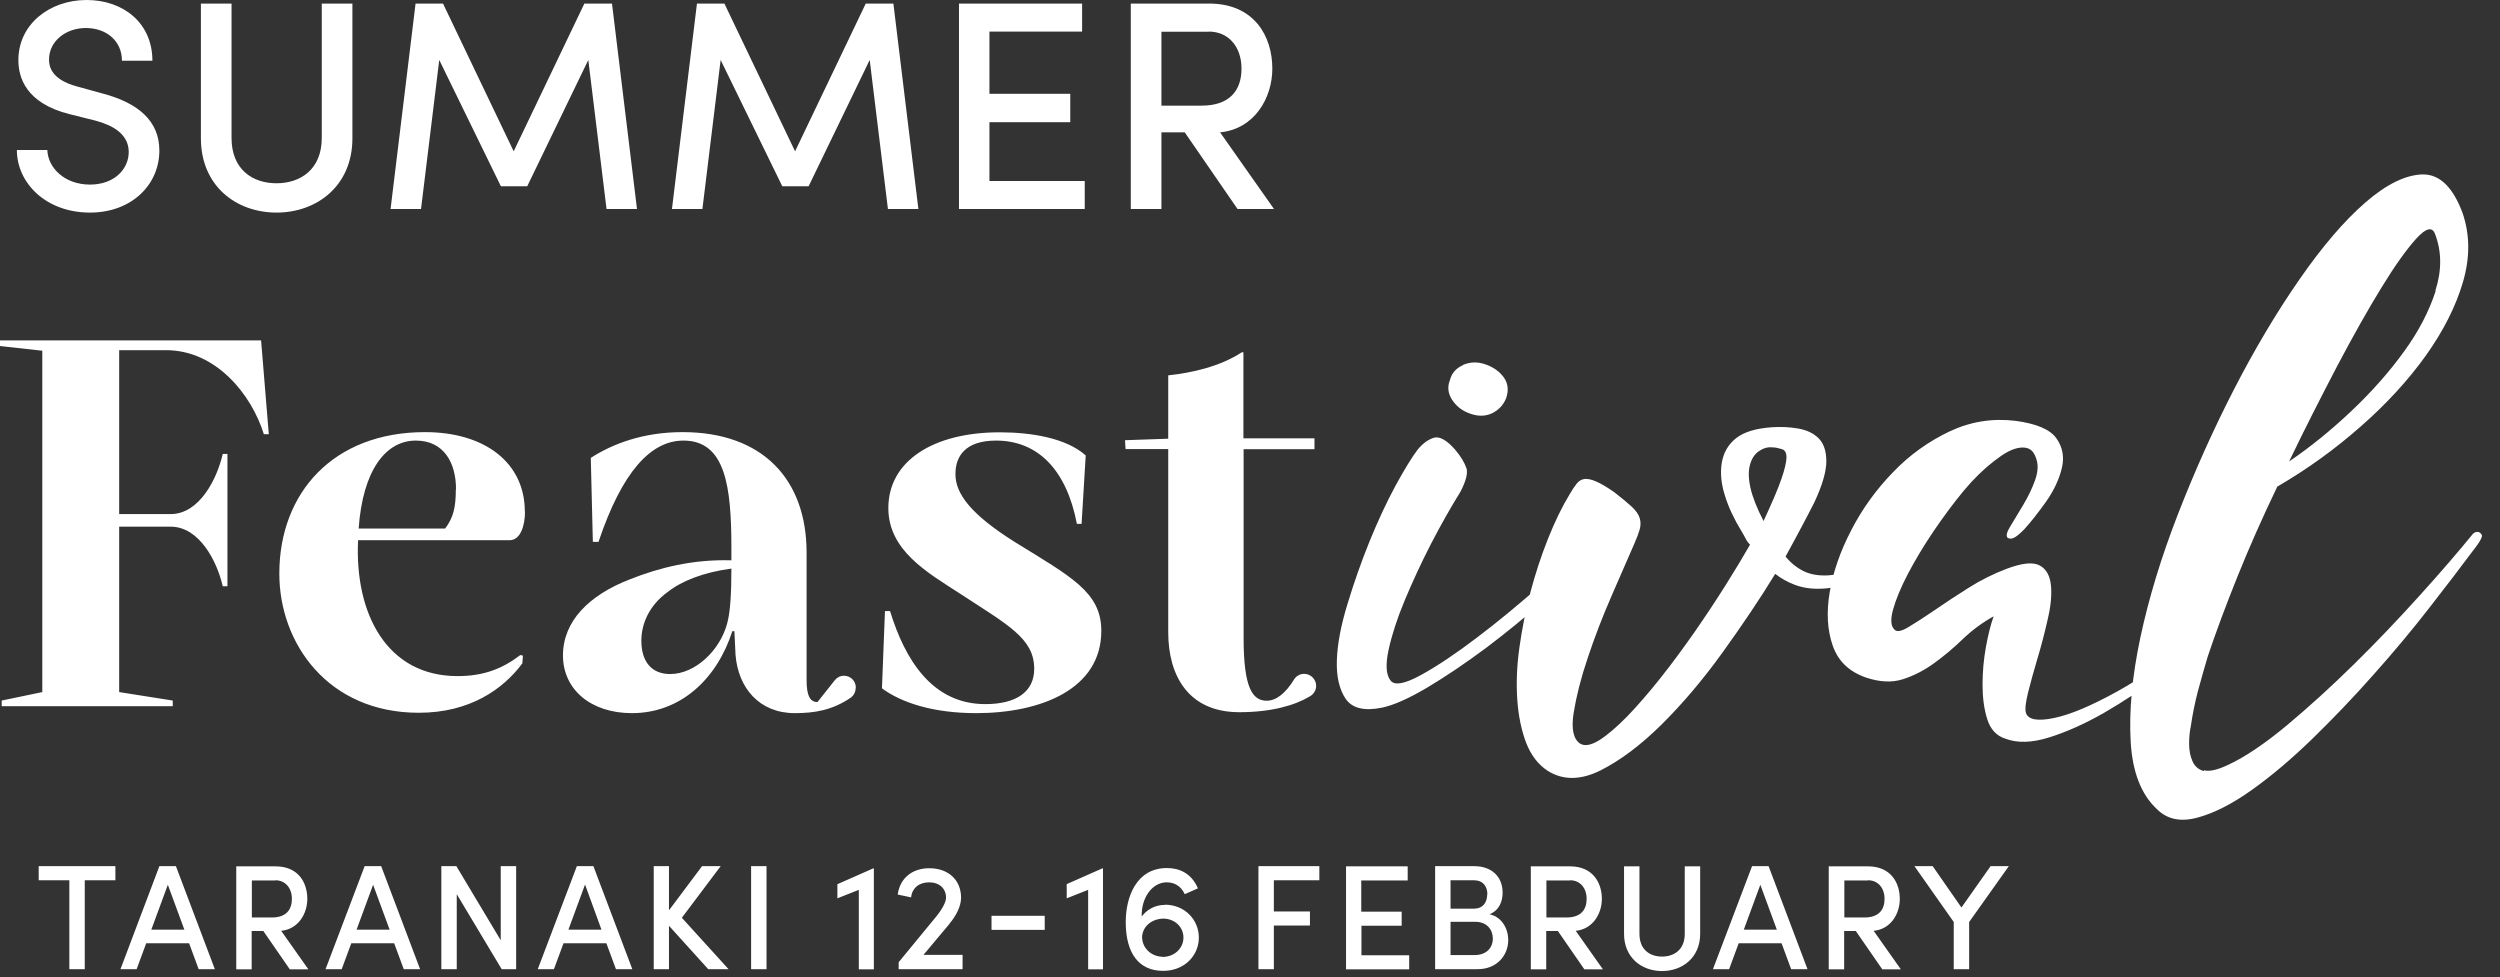
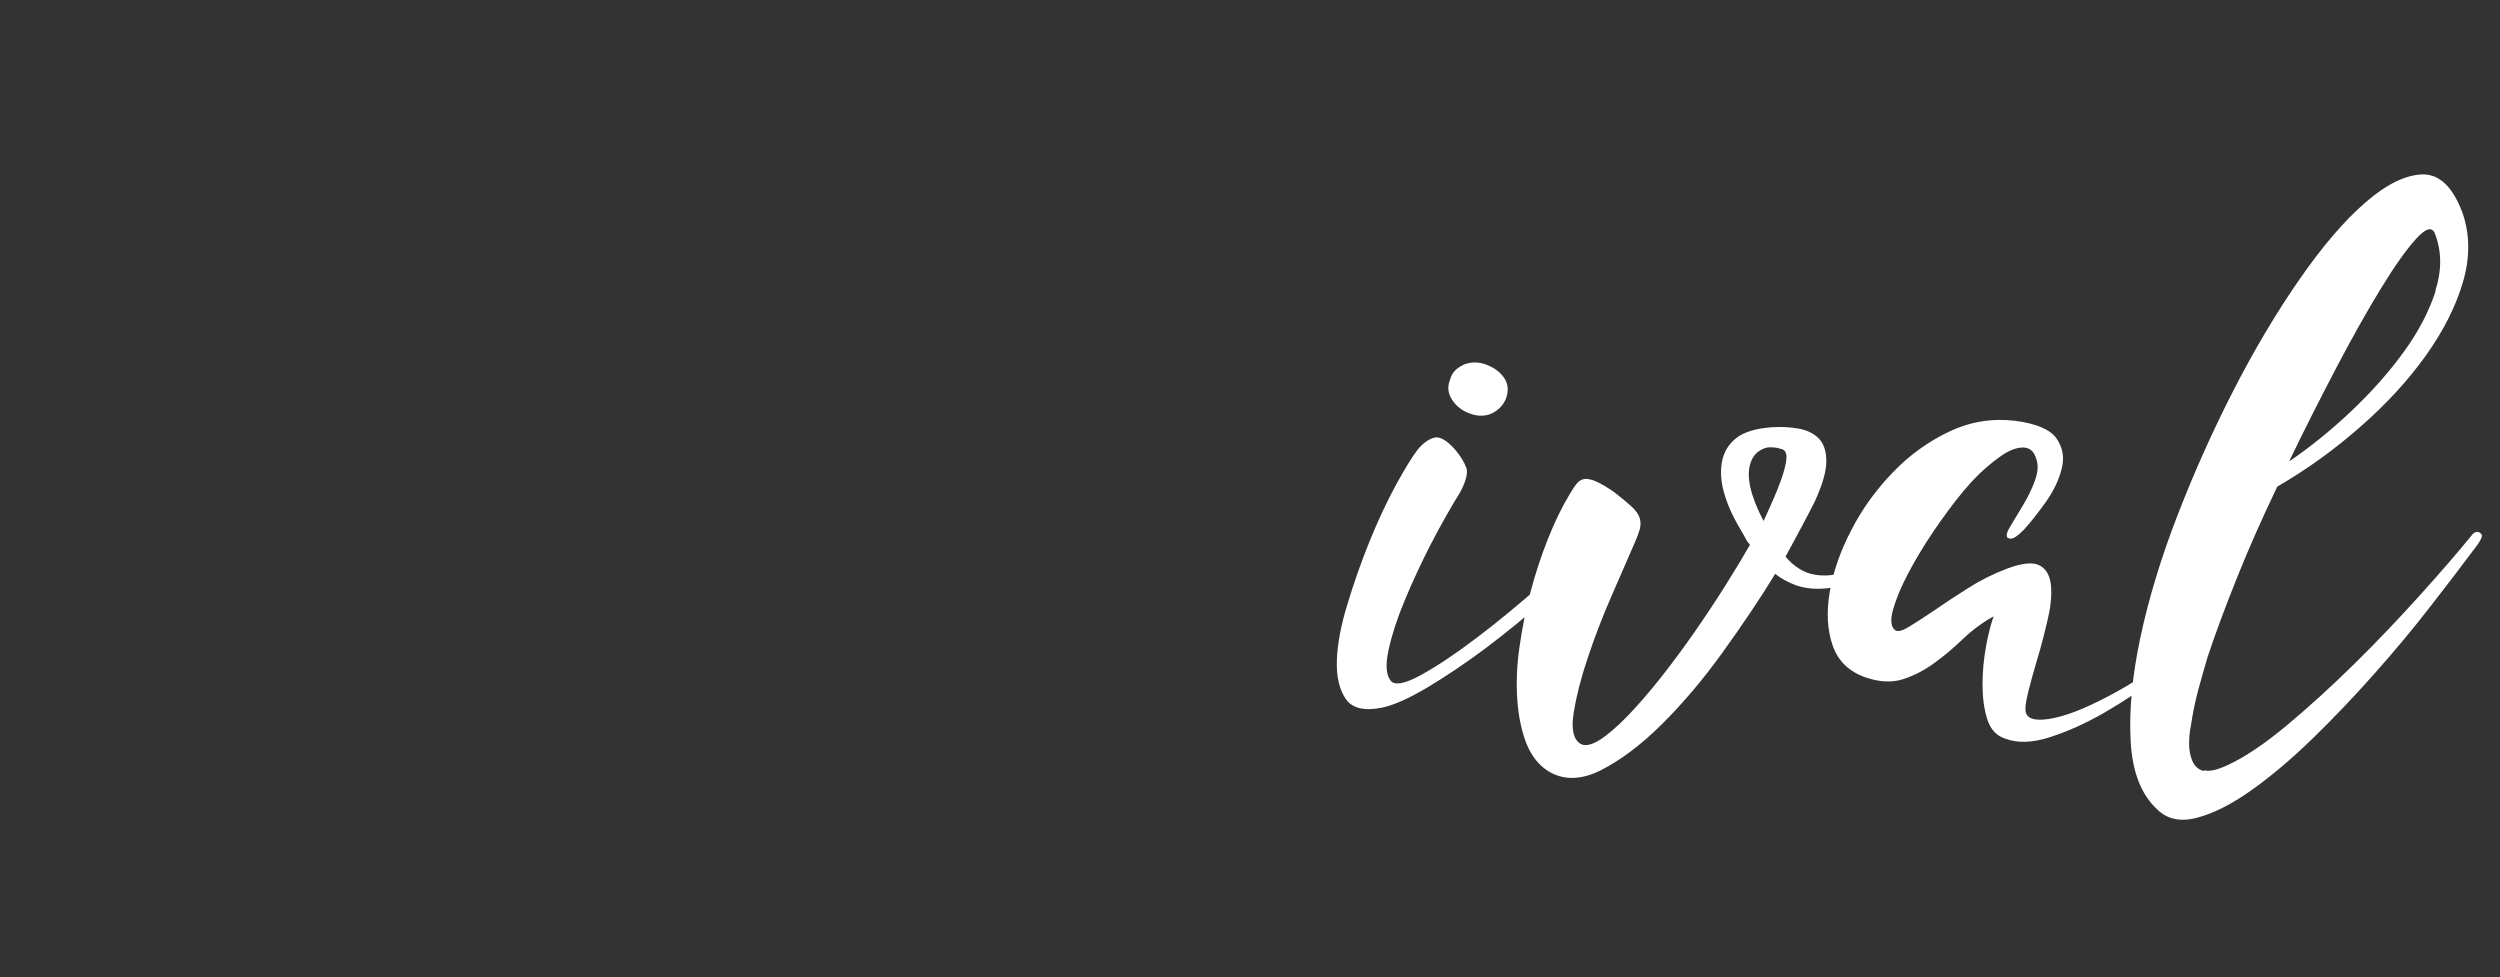
<svg xmlns="http://www.w3.org/2000/svg" width="133" height="52" viewBox="0 0 133 52" fill="none">
  <rect x="0" y="0" width="133" height="52" fill="#333333" stroke="none" />
-   <path d="M14.03 23.099H14.3L13.89 18.109H0V18.409L2.25 18.659V36.819L0.09 37.269V37.569H9.19V37.269L6.34 36.819V28.019H9.08C10.61 28.019 11.55 29.869 11.85 31.189H12.1V24.149H11.85C11.55 25.459 10.62 27.349 9.08 27.349H6.34V18.629H8.83C11.49 18.629 13.38 20.979 14.04 23.109M24.25 26.029C24.25 27.019 24.11 27.549 23.68 28.119H19.08C19.3 24.999 20.53 23.439 22.12 23.439C23.63 23.439 24.26 24.639 24.26 26.029M27.92 27.209C27.92 24.629 25.81 22.989 22.61 22.989C17.73 22.989 14.86 26.219 14.86 30.519C14.86 34.219 17.44 37.919 22.28 37.919C24.97 37.919 26.75 36.689 27.79 35.289L27.82 34.879L27.68 34.849C26.75 35.559 25.76 35.969 24.34 35.969C20.59 35.969 18.86 32.659 19.05 28.739H27.11C27.69 28.739 27.93 27.969 27.93 27.209M38.91 30.249C38.91 31.509 38.86 32.519 38.69 33.149C38.31 34.599 36.99 35.859 35.65 35.859C34.69 35.859 34.12 35.229 34.12 34.079C34.12 33.259 34.48 32.239 35.54 31.479C36.28 30.899 37.46 30.439 38.91 30.249ZM45.53 36.579C45.53 36.229 45.25 35.949 44.9 35.949C44.7 35.949 44.53 36.039 44.41 36.189L43.49 37.349C43.08 37.349 42.91 36.989 42.91 36.169V29.399C42.91 25.509 40.58 22.989 36.31 22.989C34.2 22.989 32.58 23.619 31.43 24.359L31.54 28.829H31.84C33.1 25.079 34.63 23.439 36.36 23.439C38.61 23.439 38.91 25.919 38.91 29.159V29.809C36.86 29.749 35.08 30.199 33.54 30.809C31.32 31.659 29.95 33.059 29.95 34.869C29.95 36.679 31.43 37.939 33.62 37.939C36.2 37.939 38.14 36.129 38.96 33.579H39.07L39.13 34.839C39.27 36.589 40.39 37.939 42.28 37.939C43.34 37.939 44.28 37.779 45.24 37.129C45.24 37.129 45.24 37.129 45.25 37.129C45.41 37.009 45.52 36.819 45.52 36.609M50.83 25.209C50.83 24.279 51.35 23.439 52.99 23.439C55.21 23.439 56.74 24.989 57.29 27.869H57.54L57.76 24.229C56.72 23.299 54.86 22.999 53.18 22.999C49.67 22.999 47.26 24.509 47.26 27.029C47.26 29.279 49.32 30.449 51.07 31.579C53.62 33.249 55.02 33.959 55.02 35.579C55.02 36.809 54.06 37.459 52.42 37.459C49.6 37.459 48.15 35.109 47.35 32.509H47.08L46.92 36.619C47.96 37.389 49.66 37.939 51.93 37.939C55.35 37.939 58.59 36.679 58.59 33.559C58.59 31.499 56.97 30.679 54.01 28.849C51.65 27.369 50.83 26.269 50.83 25.229M66.15 23.899H69.93V23.319H66.15V18.739H66.07C64.89 19.509 63.38 19.839 62.15 19.969V23.339L59.85 23.419L59.88 23.889H62.15V33.639C62.15 35.939 63.22 37.889 65.93 37.889C67.63 37.889 68.88 37.529 69.68 37.049C69.88 36.939 70.02 36.729 70.02 36.489C70.02 36.139 69.73 35.849 69.38 35.849C69.14 35.849 68.94 35.979 68.83 36.169C68.4 36.869 67.9 37.279 67.39 37.279C66.62 37.279 66.16 36.569 66.16 33.939V23.889L66.15 23.899Z" fill="white" />
-   <path d="M64.308 1.68C65.368 1.68 66.048 2.5 66.048 3.65C66.048 4.8 65.428 5.62 63.928 5.62H61.788V1.69H64.308V1.68ZM67.778 11.12L64.908 7.04C66.728 6.87 67.688 5.22 67.688 3.65C67.688 1.92 66.718 0.19 64.328 0.19H60.158V11.12H61.788V7.04H63.028L65.838 11.12H67.788H67.778ZM52.638 6.5H56.938V4.99H52.638V1.68H57.568V0.19H51.018V11.12H57.708V9.63H52.638V6.51V6.5ZM47.518 0.19H46.058L42.298 8.05L38.538 0.19H37.078L35.748 11.12H37.368L38.338 3.19L41.618 9.91H43.018L46.268 3.19L47.238 11.12H48.858L47.528 0.19H47.518ZM32.548 0.19H31.088L27.328 8.05L23.568 0.19H22.108L20.778 11.12H22.398L23.368 3.19L26.648 9.91H28.048L31.298 3.19L32.268 11.12H33.888L32.558 0.19H32.548ZM14.708 11.31C16.878 11.31 18.748 9.87 18.748 7.36V0.19H17.118V7.34C17.118 9 15.998 9.75 14.708 9.75C13.418 9.75 12.318 9 12.318 7.34V0.19H10.688V7.36C10.688 9.87 12.538 11.31 14.718 11.31M4.788 11.31C6.988 11.31 8.478 9.84 8.478 8.01C8.478 6.41 7.318 5.47 5.478 4.98L4.098 4.6C2.718 4.23 2.608 3.52 2.608 3.17C2.608 2.17 3.528 1.49 4.558 1.49C5.688 1.49 6.488 2.2 6.488 3.23H8.108C8.108 1.23 6.568 0 4.608 0C2.648 0 0.978 1.28 0.978 3.2C0.978 4.1 1.358 5.48 3.688 6.07L5.088 6.42C5.978 6.66 6.848 7.12 6.848 8.09C6.848 8.99 6.088 9.82 4.788 9.82C3.428 9.82 2.548 8.92 2.518 7.98H0.898C0.898 9.74 2.448 11.31 4.788 11.31Z" fill="white" />
-   <path d="M104.349 48.28L102.819 46.08H101.849L103.939 49.05V51.56H104.759V49.05L106.869 46.08H105.899L104.349 48.28ZM99.379 46.83C99.909 46.83 100.259 47.24 100.259 47.82C100.259 48.4 99.949 48.81 99.189 48.81H98.119V46.84H99.379V46.83ZM101.119 51.56L99.679 49.52C100.599 49.43 101.069 48.61 101.069 47.82C101.069 46.95 100.579 46.09 99.379 46.09H97.289V51.57H98.109V49.53H98.729L100.139 51.57H101.119V51.56ZM93.649 47.07L94.529 49.46H92.769L93.649 47.07ZM96.159 51.56L94.089 46.08H93.209L91.129 51.56H91.989L92.499 50.18H94.779L95.289 51.56H96.149H96.159ZM88.419 51.66C89.509 51.66 90.449 50.94 90.449 49.68V46.09H89.629V49.68C89.629 50.52 89.069 50.89 88.419 50.89C87.769 50.89 87.219 50.52 87.219 49.68V46.09H86.399V49.68C86.399 50.94 87.329 51.66 88.419 51.66ZM83.529 46.83C84.059 46.83 84.409 47.24 84.409 47.82C84.409 48.4 84.099 48.81 83.339 48.81H82.269V46.84H83.529V46.83ZM85.269 51.56L83.829 49.52C84.739 49.43 85.219 48.61 85.219 47.82C85.219 46.95 84.729 46.09 83.529 46.09H81.439V51.57H82.259V49.53H82.879L84.289 51.57H85.269V51.56ZM77.169 50.81V49.04H78.489C79.129 49.04 79.419 49.49 79.419 49.93C79.419 50.41 79.089 50.81 78.449 50.81H77.169ZM79.119 47.58C79.119 48.02 78.879 48.34 78.429 48.34H77.169V46.83H78.419C78.889 46.83 79.129 47.15 79.129 47.58M79.239 48.64C79.769 48.43 79.939 47.94 79.939 47.49C79.939 46.64 79.359 46.08 78.429 46.08H76.349V51.56H78.609C79.659 51.56 80.239 50.8 80.239 50.01C80.239 49.41 79.899 48.78 79.249 48.64M72.419 49.25H74.569V48.5H72.419V46.84H74.889V46.09H71.609V51.57H74.969V50.82H72.429V49.25H72.419ZM70.189 46.08H66.949V51.56H67.769V49.24H69.689V48.49H67.769V46.83H70.189V46.08ZM61.839 50.9C61.219 50.88 60.759 50.42 60.759 49.84C60.789 49.28 61.279 48.87 61.919 48.87C62.509 48.89 62.959 49.32 62.959 49.88C62.959 50.44 62.489 50.91 61.839 50.91M61.969 48.14C61.419 48.14 60.989 48.42 60.739 48.76C60.709 47.76 61.299 46.94 62.069 46.94C62.449 46.94 62.819 47.11 63.029 47.57L63.729 47.26C63.369 46.42 62.699 46.18 62.079 46.18C60.449 46.18 59.889 47.73 59.889 49.05C59.889 50.72 60.589 51.65 61.879 51.65C63.039 51.65 63.779 50.81 63.779 49.88C63.779 48.95 63.049 48.13 61.969 48.13M56.749 47.03V47.79L57.889 47.34V51.57H58.679V46.2H58.639L56.739 47.04L56.749 47.03ZM55.579 48.72H52.749V49.47H55.579V48.72ZM50.519 49.13C50.869 48.72 51.129 48.2 51.129 47.76C51.129 46.82 50.459 46.19 49.439 46.19C48.499 46.19 47.869 46.75 47.759 47.59L48.469 47.74C48.519 47.26 48.879 46.94 49.429 46.94C49.979 46.94 50.329 47.27 50.329 47.76C50.329 47.99 50.119 48.38 49.799 48.77L47.809 51.19V51.56H51.209V50.8H49.129L50.519 49.14V49.13ZM44.549 47.03V47.79L45.689 47.34V51.57H46.489V46.2H46.449L44.549 47.04V47.03ZM40.779 46.08H39.959V51.56H40.779V46.08ZM36.279 48.82L38.339 46.08H37.349L35.589 48.43V46.08H34.779V51.56H35.589V49.25L37.679 51.56H38.759L36.279 48.83V48.82ZM31.129 47.07L31.999 49.46H30.239L31.119 47.07H31.129ZM33.639 51.56L31.569 46.08H30.689L28.609 51.56H29.469L29.979 50.18H32.259L32.769 51.56H33.629H33.639ZM26.649 50.04L24.279 46.08H23.479V51.56H24.299V47.57L26.689 51.56H27.459V46.08H26.639V50.04H26.649ZM19.849 47.07L20.729 49.46H18.969L19.849 47.07ZM22.349 51.56L20.279 46.08H19.399L17.319 51.56H18.179L18.689 50.18H20.969L21.479 51.56H22.339H22.349ZM14.649 46.83C15.179 46.83 15.529 47.24 15.529 47.82C15.529 48.4 15.219 48.81 14.469 48.81H13.399V46.84H14.659L14.649 46.83ZM16.399 51.56L14.959 49.52C15.869 49.43 16.349 48.61 16.349 47.82C16.349 46.95 15.869 46.09 14.659 46.09H12.569V51.57H13.389V49.53H14.009L15.419 51.57H16.399V51.56ZM8.929 47.07L9.809 49.46H8.049L8.929 47.07ZM11.429 51.56L9.359 46.08H8.479L6.409 51.56H7.269L7.779 50.18H10.059L10.569 51.56H11.429ZM2.059 46.08V46.83H3.689V51.56H4.509V46.83H6.139V46.08H2.059Z" fill="white" />
  <path d="M129.581 15.469C129.231 16.549 128.671 17.639 127.881 18.719C127.101 19.799 126.161 20.859 125.081 21.879C124.001 22.899 122.901 23.789 121.781 24.549C122.621 22.799 123.481 21.119 124.331 19.489C125.191 17.859 125.981 16.459 126.701 15.289C127.421 14.109 128.041 13.249 128.551 12.689C129.061 12.129 129.391 12.049 129.541 12.439C129.901 13.369 129.911 14.379 129.561 15.469M117.251 41.019C116.961 40.949 116.761 40.769 116.641 40.499C116.521 40.229 116.461 39.919 116.461 39.569C116.461 39.219 116.491 38.909 116.551 38.639C116.641 38.009 116.771 37.379 116.931 36.759C117.101 36.139 117.271 35.529 117.451 34.929C117.871 33.669 118.401 32.249 119.031 30.679C119.661 29.109 120.371 27.519 121.151 25.889C122.751 24.959 124.231 23.889 125.601 22.679C126.971 21.479 128.121 20.219 129.061 18.909C129.991 17.599 130.651 16.299 131.031 14.999C131.411 13.699 131.401 12.479 131.011 11.339C130.501 9.959 129.791 9.269 128.891 9.279C127.991 9.299 126.971 9.789 125.841 10.769C124.711 11.749 123.541 13.119 122.321 14.879C121.101 16.639 119.941 18.589 118.841 20.729C117.741 22.869 116.751 25.079 115.861 27.369C114.971 29.659 114.311 31.839 113.871 33.899C113.431 35.959 113.261 37.809 113.351 39.439C113.441 41.069 113.911 42.269 114.751 43.049C115.291 43.589 116.011 43.739 116.901 43.499C117.791 43.259 118.751 42.769 119.791 42.029C120.831 41.289 121.911 40.379 123.021 39.299C124.141 38.209 125.231 37.069 126.301 35.859C127.371 34.659 128.361 33.469 129.261 32.309C130.161 31.149 130.931 30.149 131.561 29.299C131.561 29.299 132.121 28.619 132.031 28.459C131.841 28.129 131.561 28.399 131.561 28.399C130.781 29.359 129.831 30.459 128.711 31.699C127.591 32.939 126.441 34.149 125.231 35.339C124.021 36.529 122.831 37.609 121.661 38.589C120.481 39.569 119.441 40.269 118.541 40.689C117.971 40.959 117.541 41.059 117.251 40.979M117.111 33.659C115.471 34.999 113.971 36.049 112.611 36.799C111.251 37.549 110.141 38.019 109.271 38.199C108.401 38.379 107.901 38.289 107.781 37.929C107.721 37.749 107.761 37.389 107.891 36.849C108.031 36.309 108.191 35.699 108.391 35.039C108.591 34.379 108.771 33.689 108.931 32.979C109.101 32.269 109.161 31.659 109.111 31.149C109.061 30.639 108.871 30.279 108.521 30.089C108.171 29.889 107.591 29.949 106.781 30.249C106.061 30.519 105.361 30.869 104.701 31.289C104.041 31.709 103.441 32.099 102.911 32.469C102.381 32.829 101.931 33.119 101.551 33.349C101.171 33.579 100.921 33.629 100.801 33.509C100.591 33.329 100.561 32.969 100.711 32.429C100.861 31.889 101.121 31.259 101.501 30.529C101.881 29.809 102.331 29.049 102.861 28.269C103.391 27.489 103.921 26.769 104.461 26.119C105.001 25.469 105.541 24.949 106.071 24.539C106.601 24.129 107.061 23.839 107.541 23.809C108.121 23.779 108.261 24.179 108.351 24.479C108.441 24.779 108.411 25.139 108.261 25.559C108.111 25.979 107.901 26.419 107.631 26.869C107.361 27.319 107.131 27.699 106.951 27.999C106.761 28.299 106.711 28.509 106.801 28.609C107.001 28.719 107.191 28.659 107.671 28.179C108.031 27.789 108.421 27.289 108.851 26.689C109.271 26.089 109.551 25.489 109.691 24.899C109.831 24.309 109.731 23.789 109.401 23.319C109.071 22.849 108.341 22.539 107.231 22.389C105.991 22.239 104.821 22.429 103.701 22.959C102.591 23.489 101.581 24.209 100.701 25.129C99.811 26.049 99.071 27.069 98.491 28.199C97.901 29.329 97.521 30.429 97.341 31.499C97.161 32.569 97.211 33.519 97.501 34.349C97.791 35.179 98.381 35.739 99.281 36.049C100.001 36.289 100.651 36.319 101.221 36.139C101.791 35.959 102.341 35.679 102.871 35.299C103.401 34.919 103.911 34.489 104.411 34.009C104.911 33.529 105.461 33.119 106.061 32.789C105.911 33.209 105.771 33.749 105.651 34.419C105.531 35.079 105.471 35.749 105.471 36.429C105.471 37.109 105.551 37.719 105.721 38.259C105.891 38.799 106.211 39.149 106.691 39.299C107.321 39.539 108.101 39.519 109.021 39.229C109.941 38.939 110.911 38.509 111.941 37.919C112.961 37.329 114.011 36.639 115.081 35.839C116.151 35.039 118.761 32.329 117.111 33.669M94.811 23.899C94.961 23.949 95.041 24.089 95.041 24.329C95.041 24.569 94.951 24.959 94.771 25.479C94.591 26.009 94.271 26.749 93.821 27.719C93.461 27.029 93.231 26.429 93.121 25.939C93.011 25.439 93.011 25.039 93.101 24.719C93.191 24.399 93.341 24.169 93.551 24.019C93.761 23.869 94.011 23.769 94.281 23.799C94.491 23.799 94.661 23.859 94.811 23.899ZM101.591 28.709C100.631 29.369 99.801 29.849 99.101 30.129C98.411 30.419 97.801 30.569 97.271 30.609C96.741 30.639 96.301 30.559 95.941 30.379C95.581 30.199 95.261 29.939 94.991 29.609C95.321 29.009 95.611 28.469 95.871 27.979C96.131 27.499 96.341 27.079 96.531 26.709C96.951 25.809 97.161 25.079 97.161 24.539C97.161 23.999 97.021 23.589 96.751 23.319C96.481 23.049 96.121 22.879 95.671 22.799C95.221 22.719 94.751 22.699 94.271 22.729C93.401 22.789 92.761 22.989 92.351 23.319C91.941 23.649 91.691 24.079 91.601 24.609C91.511 25.139 91.561 25.719 91.761 26.349C91.951 26.979 92.251 27.609 92.641 28.249C92.731 28.399 92.811 28.539 92.871 28.659C92.931 28.779 93.011 28.889 93.101 28.979C92.741 29.609 92.301 30.339 91.791 31.149C91.281 31.959 90.731 32.789 90.141 33.639C89.551 34.479 88.951 35.299 88.331 36.079C87.711 36.859 87.121 37.539 86.571 38.109C86.011 38.679 85.511 39.109 85.081 39.379C84.641 39.649 84.301 39.709 84.061 39.559C83.701 39.319 83.581 38.769 83.721 37.909C83.861 37.049 84.101 36.079 84.471 34.989C84.831 33.909 85.251 32.809 85.741 31.689C86.221 30.579 86.631 29.639 86.961 28.889C87.081 28.619 87.171 28.379 87.231 28.169C87.291 27.959 87.291 27.759 87.231 27.559C87.171 27.369 87.031 27.159 86.801 26.949C86.571 26.739 86.261 26.479 85.871 26.179C85.481 25.909 85.161 25.719 84.921 25.619C84.681 25.509 84.481 25.469 84.311 25.479C84.141 25.499 84.001 25.579 83.881 25.729C83.761 25.879 83.641 26.059 83.521 26.269C83.101 26.959 82.711 27.759 82.351 28.669C81.991 29.569 81.681 30.519 81.421 31.499C81.161 32.479 80.971 33.469 80.831 34.459C80.691 35.449 80.661 36.379 80.721 37.239C80.781 38.099 80.941 38.859 81.191 39.519C81.451 40.179 81.831 40.679 82.341 41.009C83.151 41.519 84.091 41.509 85.141 40.989C86.191 40.459 87.281 39.649 88.391 38.549C89.501 37.449 90.591 36.169 91.641 34.709C92.691 33.249 93.631 31.859 94.441 30.529C94.741 30.769 95.101 30.969 95.501 31.119C95.911 31.269 96.361 31.339 96.861 31.319C97.361 31.309 97.921 31.199 98.551 30.999C99.181 30.799 99.891 30.499 100.671 30.069C100.851 29.979 101.081 29.839 101.351 29.659C101.621 29.479 101.851 29.309 102.031 29.159L101.581 28.709H101.591ZM77.841 19.419C77.461 19.589 77.231 19.849 77.141 20.209C76.991 20.569 77.031 20.929 77.251 21.269C77.471 21.609 77.801 21.869 78.221 22.009C78.641 22.159 79.031 22.149 79.371 21.989C79.721 21.819 79.971 21.559 80.121 21.199C80.271 20.779 80.231 20.409 80.011 20.089C79.781 19.769 79.461 19.539 79.041 19.389C78.621 19.239 78.221 19.249 77.841 19.409M78.001 24.889C77.911 24.599 77.711 24.279 77.411 23.919C76.961 23.409 76.581 23.199 76.281 23.289C75.981 23.379 75.691 23.589 75.421 23.919C75.121 24.309 74.731 24.949 74.241 25.839C73.761 26.729 73.301 27.719 72.861 28.799C72.421 29.889 72.031 30.989 71.691 32.119C71.341 33.249 71.151 34.249 71.121 35.119C71.091 35.989 71.251 36.679 71.591 37.179C71.931 37.679 72.581 37.839 73.511 37.649C74.111 37.529 74.911 37.179 75.911 36.589C76.901 35.999 77.941 35.299 79.031 34.489C80.111 33.679 81.181 32.799 82.241 31.869C83.291 30.939 84.181 30.059 84.911 29.249V28.259C84.131 29.129 83.161 30.079 81.991 31.109C80.831 32.129 79.691 33.079 78.561 33.929C77.431 34.789 76.441 35.449 75.581 35.919C74.721 36.389 74.191 36.479 73.981 36.209C73.741 35.909 73.701 35.369 73.871 34.579C74.041 33.799 74.321 32.919 74.731 31.939C75.141 30.959 75.601 29.959 76.131 28.929C76.661 27.909 77.181 26.989 77.691 26.169C77.991 25.599 78.101 25.169 78.011 24.879" fill="white" />
</svg>